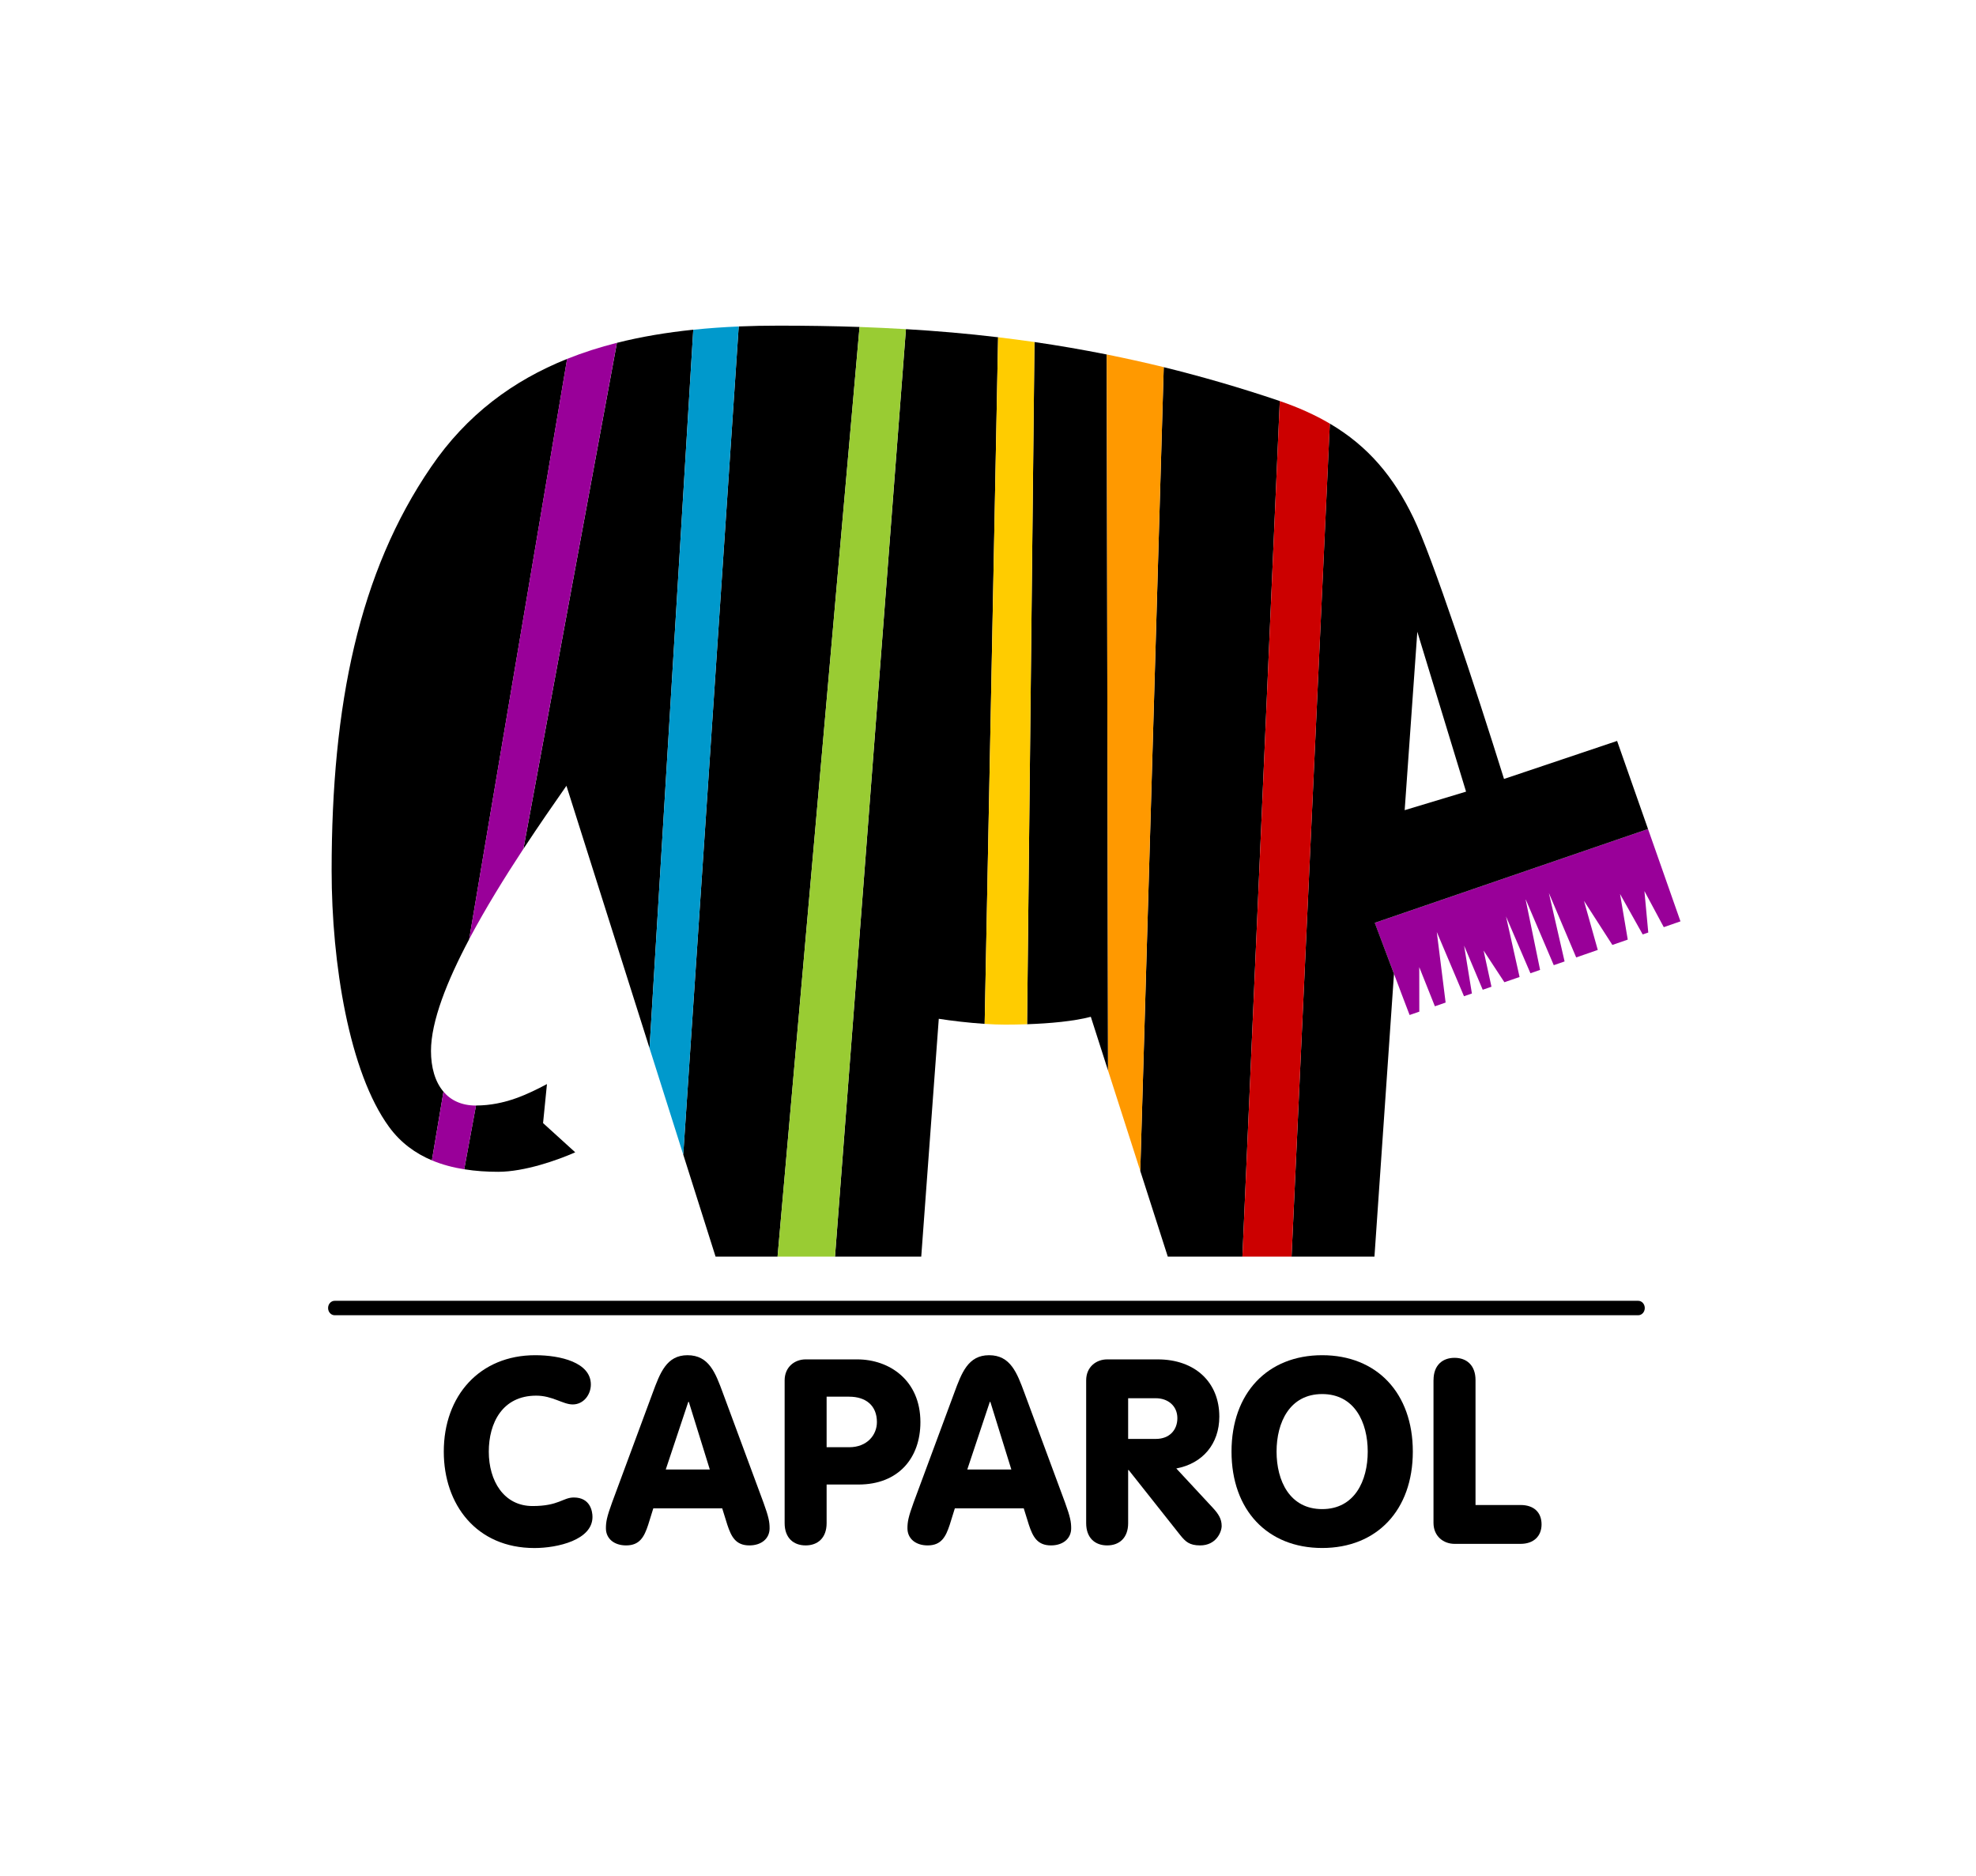
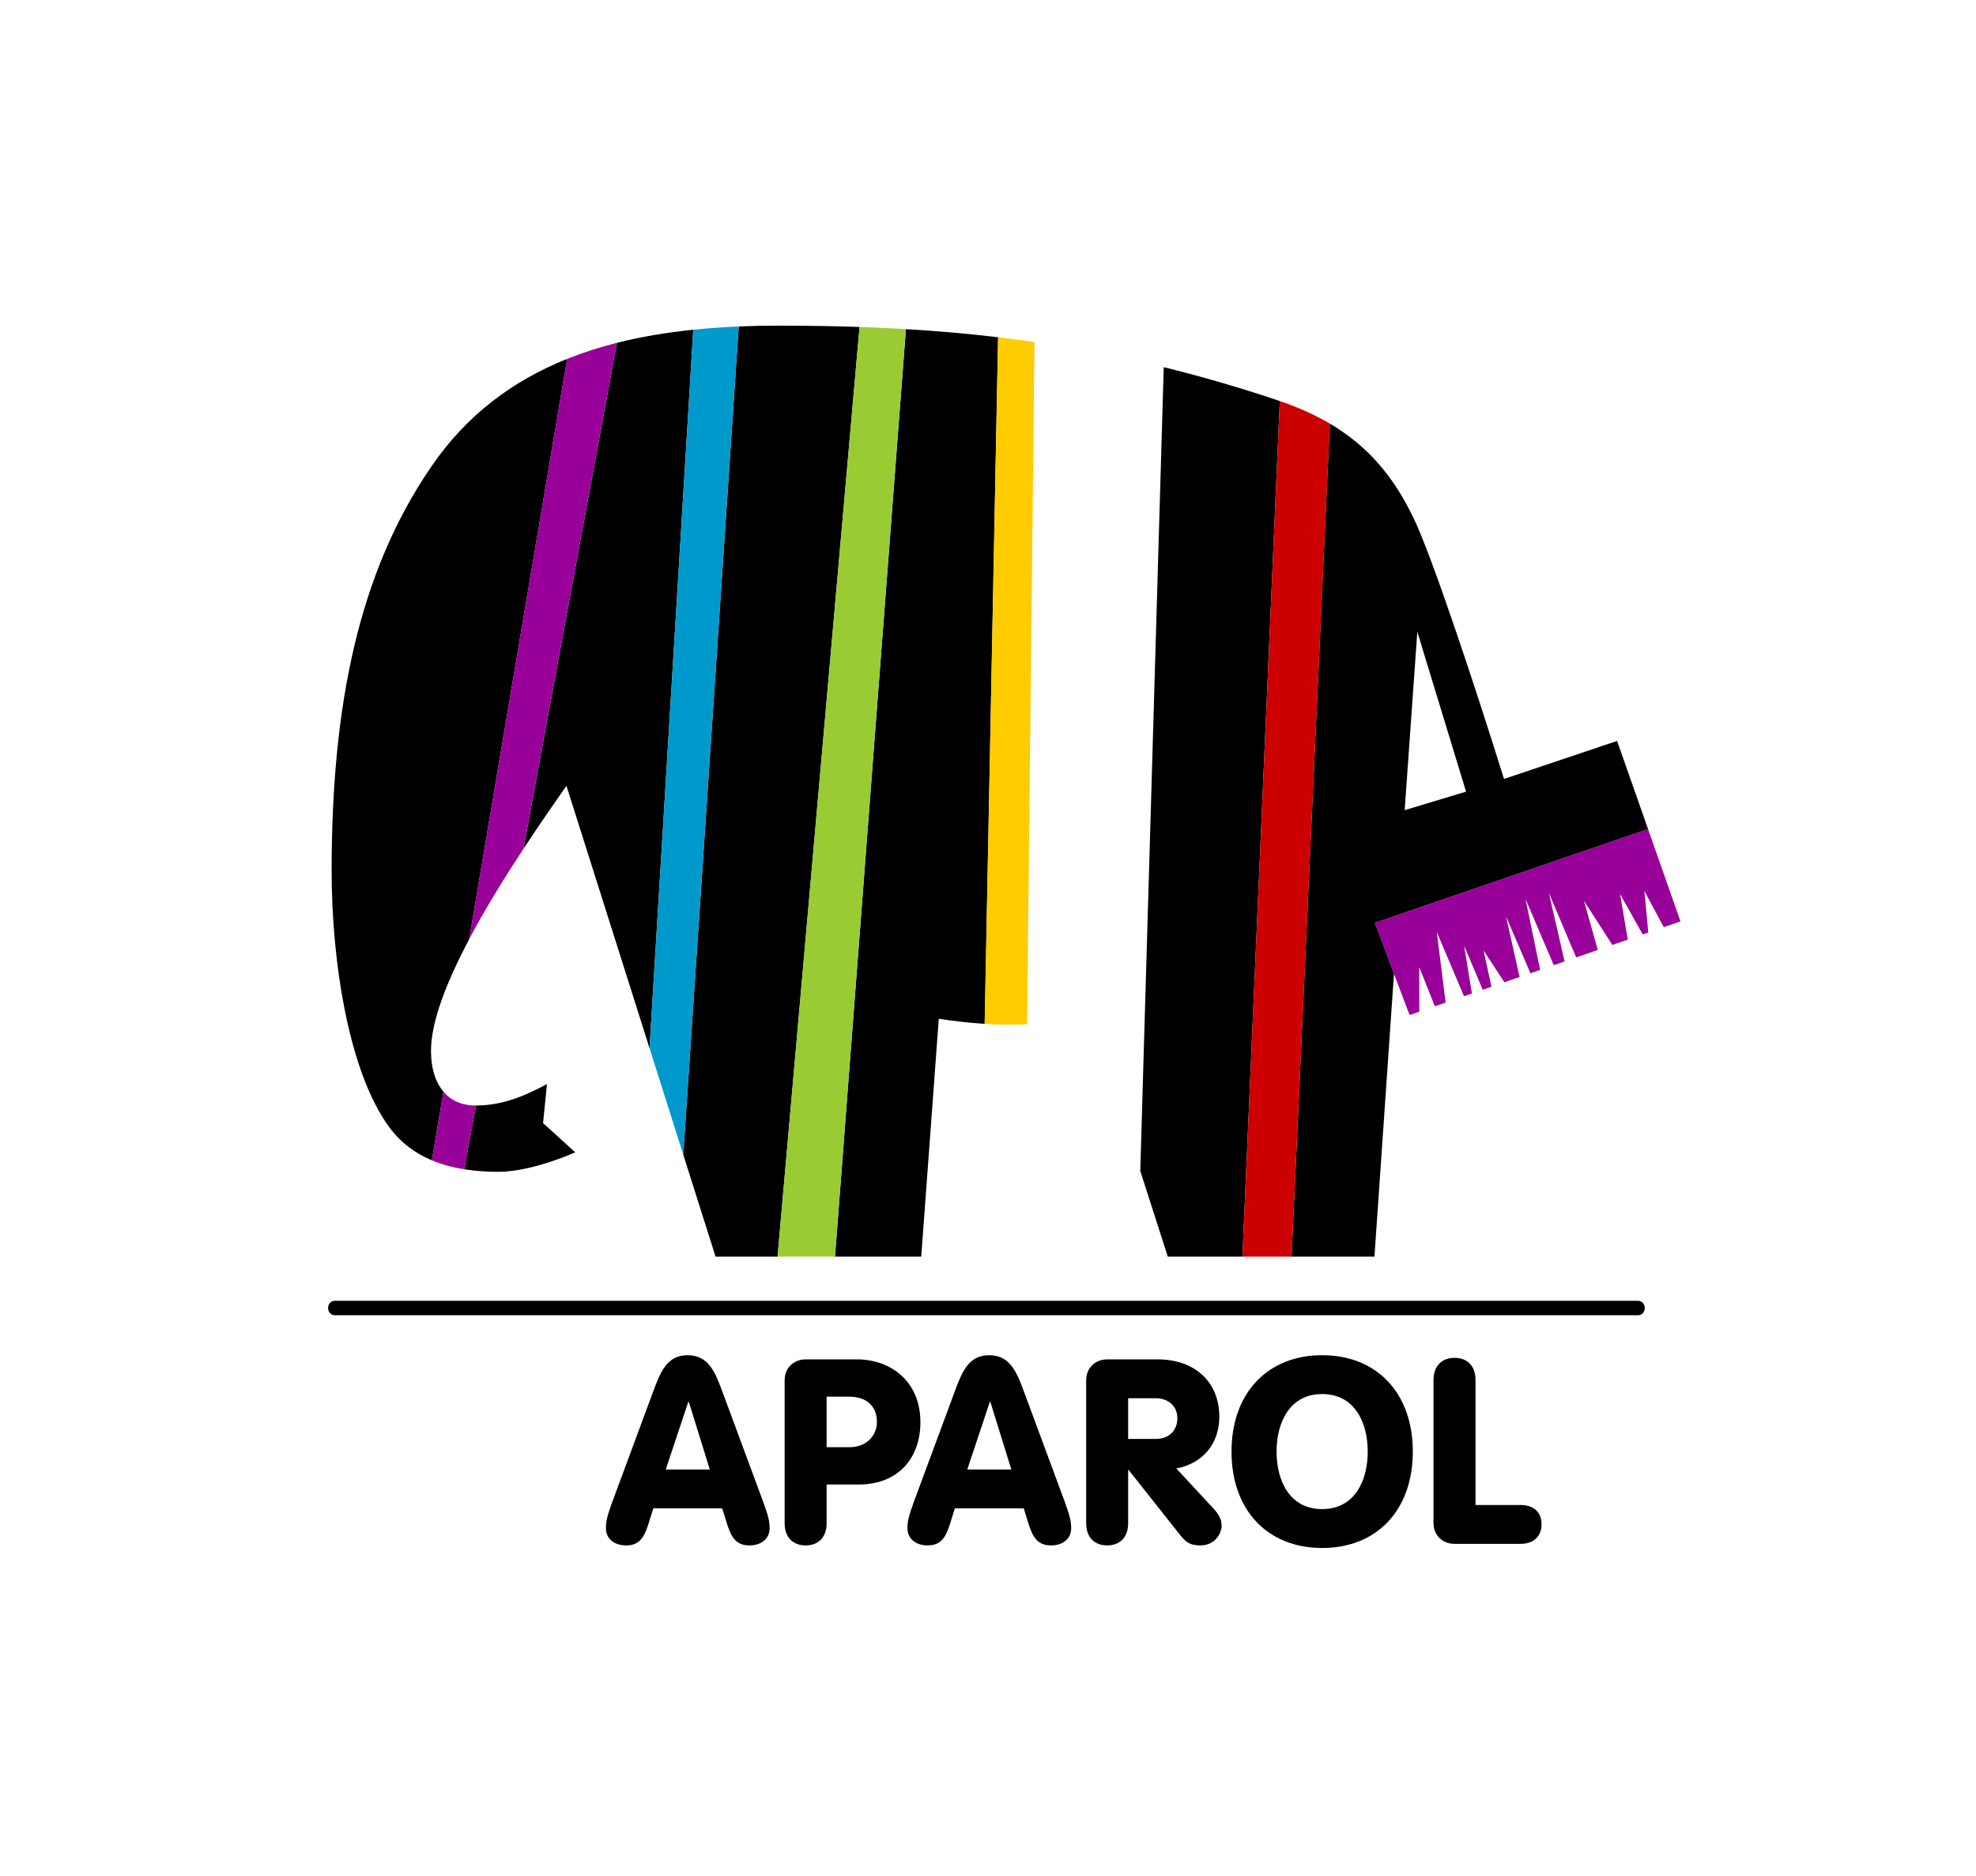
<svg xmlns="http://www.w3.org/2000/svg" version="1.1" id="CAPAROL_Logo_4c_positiv" x="0px" y="0px" viewBox="0 0 497 471.81" style="enable-background:new 0 0 497 471.81;" xml:space="preserve">
  <style type="text/css">
	.st0{fill:none;}
	.st1{fill:#990099;}
	.st2{fill:#0099CC;}
	.st3{fill:#99CC33;}
	.st4{fill:#FFCC00;}
	.st5{fill:#FF9900;}
	.st6{fill:#CC0000;}
	.st7{fill-rule:evenodd;clip-rule:evenodd;}
</style>
  <g>
    <polygon class="st0" points="356.48,158.87 353.29,203.73 368.74,199.07  " />
    <polygon class="st1" points="356.98,254.4 356.97,243.2 360.9,253.05 363.6,252.11 361.38,234.37 368.22,250.52 370.21,249.83    368.25,237.8 372.93,248.89 375.13,248.13 373.15,239.03 378.38,247 382.2,245.68 378.79,230.45 384.93,244.74 387.36,243.9    383.69,226.04 390.8,242.71 393.52,241.77 389.57,224.56 396.44,240.76 401.87,238.88 398.4,226.53 405.54,237.62 409.41,236.28    407.47,224.81 413.17,234.98 414.57,234.5 413.6,224.07 418.47,233.15 422.67,231.69 414.51,208.47 345.77,232.07 352.65,250.29    354.54,255.24  " />
    <g>
      <polygon class="st0" points="356.48,158.87 353.29,203.73 368.74,199.07   " />
      <path class="st0" d="M118.01,236.18c-5.56,10.51-9.61,20.65-9.61,28.1c0,4.08,1,7.73,3.14,10.24" />
      <path d="M195.91,81.89c-3.41,0-6.78,0.06-10.11,0.2l-13.95,208.25l8.13,25.66h15.59l20.62-233.78    C209.45,81.99,202.7,81.89,195.91,81.89z" />
      <path d="M227.86,82.77L210.02,316h21.69l4.41-59.81c3.23,0.51,7.5,1.01,11.54,1.28l3.38-172.66    C243.25,83.88,235.54,83.22,227.86,82.77z" />
      <path d="M125.31,294.67c6.62,0,14.95-2.94,19.37-4.9l-8.09-7.35l0.98-9.81c-4.65,2.45-10.52,5.38-17.85,5.39l-2.96,16.03    C119.59,294.49,122.48,294.67,125.31,294.67z" />
-       <path d="M260.19,86.01l-1.86,171.55c5.82-0.2,11.77-0.75,16.03-1.87l4.33,13.5l-0.33-180.05    C272.23,87.92,266.18,86.88,260.19,86.01z" />
      <path d="M108.4,264.28c0-7.45,4.04-17.59,9.61-28.1l24.63-145.93c-13.56,5.43-25.26,14.02-34.23,27.19    c-18.14,26.48-25,59.81-25,101.49c0,23.29,4.41,50.74,14.46,64.47c2.92,4,6.65,6.66,10.76,8.39l2.91-17.27    C109.4,272.01,108.4,268.36,108.4,264.28z" />
      <path d="M155.17,86.21l-23.52,127.26c3.91-5.95,7.71-11.42,10.82-15.87l20.9,65.97l11-180.66    C167.73,83.6,161.31,84.66,155.17,86.21z" />
      <path d="M321.67,100.77c-9.94-3.35-19.57-6.13-28.97-8.44l-5.9,202.12l6.92,21.55h18.77l9.4-215.15    C321.82,100.82,321.75,100.8,321.67,100.77z" />
      <path d="M414.51,208.47l-7.78-22.15l-28.44,9.56c-7.11-22.8-18.14-56.14-22.8-65.7c-4.95-10.26-11.33-17.95-21.02-23.66    L324.85,316h20.85l4.91-71.11l-4.83-12.83L414.51,208.47z M356.48,158.87l12.26,40.2l-15.44,4.66L356.48,158.87z" />
      <path class="st1" d="M142.63,90.25l-24.63,145.93c4.06-7.68,8.93-15.54,13.64-22.71l23.52-127.26    C150.85,87.3,146.66,88.64,142.63,90.25z" />
-       <path class="st1" d="M111.54,274.52l-2.91,17.27c2.59,1.09,5.34,1.8,8.13,2.25l2.96-16.03c-0.01,0-0.03,0-0.04,0    C116.05,278,113.37,276.68,111.54,274.52z" />
+       <path class="st1" d="M111.54,274.52l-2.91,17.27c2.59,1.09,5.34,1.8,8.13,2.25l2.96-16.03C116.05,278,113.37,276.68,111.54,274.52z" />
      <path class="st2" d="M174.37,82.92l-11,180.66l8.48,26.77L185.8,82.1C181.93,82.26,178.12,82.53,174.37,82.92z" />
      <path class="st3" d="M216.19,82.22L195.57,316h14.44l17.84-233.23C223.97,82.54,220.08,82.36,216.19,82.22z" />
      <path class="st4" d="M251.04,84.81l-3.38,172.66c1.79,0.12,3.55,0.19,5.13,0.19c1.79,0,3.66-0.03,5.54-0.1l1.86-171.55    C257.12,85.57,254.07,85.17,251.04,84.81z" />
-       <path class="st5" d="M278.36,89.14l0.33,180.05l8.11,25.25l5.9-202.12C287.86,91.14,283.09,90.09,278.36,89.14z" />
      <path class="st6" d="M321.89,100.85L312.49,316h12.36l9.63-209.47C330.8,104.36,326.64,102.47,321.89,100.85z" />
    </g>
-     <path class="st7" d="M134.61,340.79c6.38,0,14,1.83,14,7.37c0,2.54-1.82,5.01-4.56,5.01c-2.47,0-5.08-2.21-9.18-2.21   c-8.54,0-11.93,6.91-11.93,14.08c0,7.36,3.78,13.68,11.02,13.68c6.58,0,7.62-2.15,10.36-2.15c4.18,0,4.7,3.52,4.7,4.89   c0,5.8-8.8,7.82-14.6,7.82c-14.59,0-22.8-10.94-22.8-24.23C111.61,350.96,120.67,340.79,134.61,340.79" />
    <path class="st7" d="M163.02,383.47c-0.98,2.94-2.08,5.15-5.54,5.15c-3,0-5.08-1.69-5.08-4.3c0-1.56,0.2-2.8,1.56-6.52l10.16-27.43   c1.9-5.14,3.52-9.58,8.8-9.58c5.41,0,7.04,4.44,8.93,9.58l10.16,27.43c1.36,3.72,1.56,4.96,1.56,6.52c0,2.61-2.09,4.3-5.08,4.3   c-3.46,0-4.56-2.21-5.54-5.15l-1.3-4.17h-17.33L163.02,383.47z M178.53,369.53h-11.08l5.67-17.01h0.13L178.53,369.53z" />
    <path class="st7" d="M215.59,341.84h-12.96c-2.73,0-5.28,1.89-5.28,5.28v35.9c0,3.71,2.22,5.6,5.28,5.6c3.06,0,5.28-1.89,5.28-5.6   v-9.71h8.02c10.03,0,15.57-6.65,15.57-15.7C231.49,347.11,223.74,341.84,215.59,341.84 M207.91,351.22h5.67   c4.18,0,6.98,2.21,6.98,6.39c0,3.25-2.48,6.32-6.98,6.32h-5.67V351.22z" />
    <path class="st7" d="M258.79,383.47l-1.3-4.17h-17.33l-1.3,4.17c-0.98,2.94-2.08,5.15-5.54,5.15c-3,0-5.08-1.69-5.08-4.3   c0-1.56,0.2-2.8,1.56-6.52l10.17-27.43c1.89-5.14,3.51-9.58,8.8-9.58c5.4,0,7.03,4.44,8.93,9.58l10.16,27.43   c1.36,3.72,1.56,4.96,1.56,6.52c0,2.61-2.08,4.3-5.08,4.3C260.88,388.62,259.77,386.4,258.79,383.47 M254.37,369.53h-11.08   l5.67-17.01h0.13L254.37,369.53z" />
    <path class="st7" d="M305.05,379.17c1.44,1.56,2.22,2.8,2.22,4.56c0,1.5-1.37,4.89-5.41,4.89c-2.73,0-3.71-0.98-5.02-2.6   l-12.96-16.36h-0.13v13.36c0,3.71-2.22,5.6-5.28,5.6c-3.06,0-5.28-1.89-5.28-5.6v-35.91c0-3.38,2.54-5.27,5.28-5.27h12.71   c9.38,0,15.5,5.73,15.5,14.39c0,6.84-4.17,11.8-10.82,13.04L305.05,379.17z M283.75,351.61h6.97c3,0,5.41,1.89,5.41,5.02   c0,2.93-1.95,5.21-5.41,5.21h-6.97V351.61z" />
    <path class="st7" d="M332.55,340.79c-13.75,0-22.8,9.52-22.8,24.24c0,14.73,9.06,24.24,22.8,24.24c13.75,0,22.8-9.51,22.8-24.24   C355.35,350.31,346.3,340.79,332.55,340.79 M332.55,350.56c8.14,0,11.46,7.1,11.46,14.47s-3.32,14.46-11.46,14.46   c-8.15,0-11.47-7.1-11.47-14.46S324.4,350.56,332.55,350.56" />
    <path class="st7" d="M360.56,347.05c0-3.72,2.22-5.6,5.28-5.6c3.06,0,5.28,1.88,5.28,5.6v31.41h11.33c3.32,0,5.28,1.82,5.28,4.88   c0,2.93-1.96,4.89-5.28,4.89h-16.62c-2.74,0-5.28-1.89-5.28-5.28V347.05z" />
    <path d="M412.04,327.11H84.17c-0.91,0-1.65,0.81-1.65,1.81v0.01c0,1,0.74,1.81,1.65,1.81h327.87c0.91,0,1.65-0.81,1.65-1.81v-0.01   C413.69,327.93,412.95,327.11,412.04,327.11z" />
  </g>
</svg>